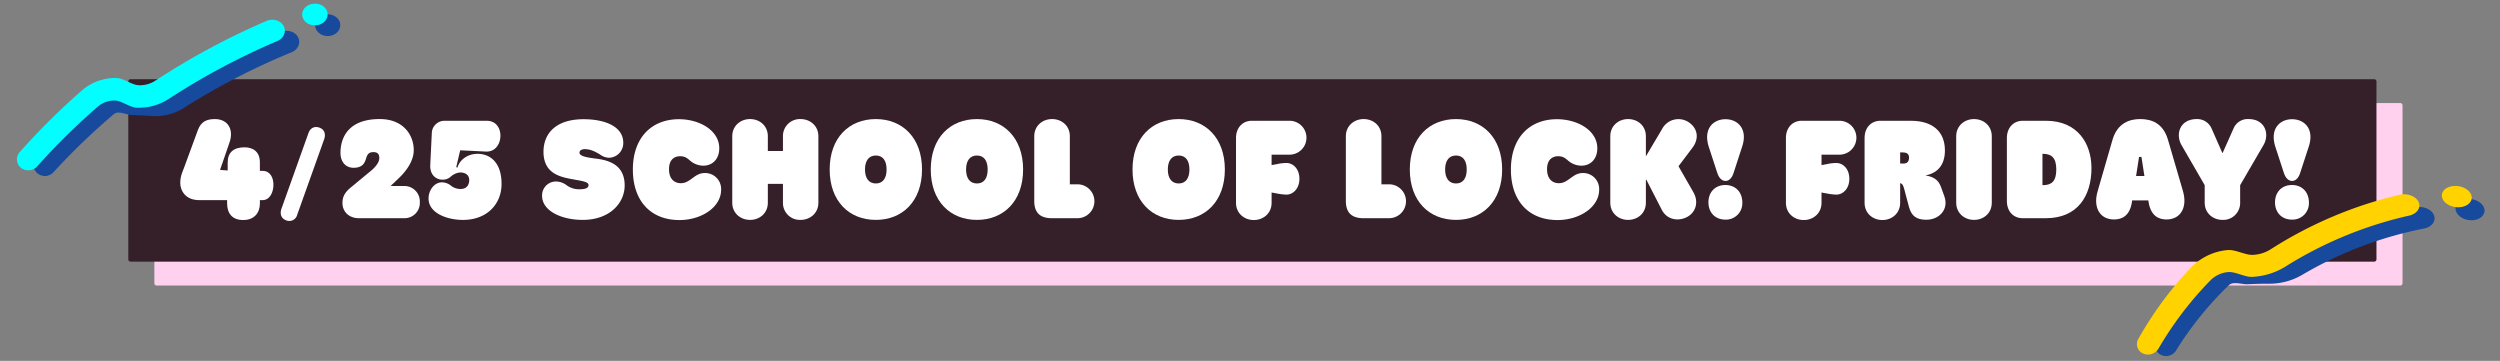
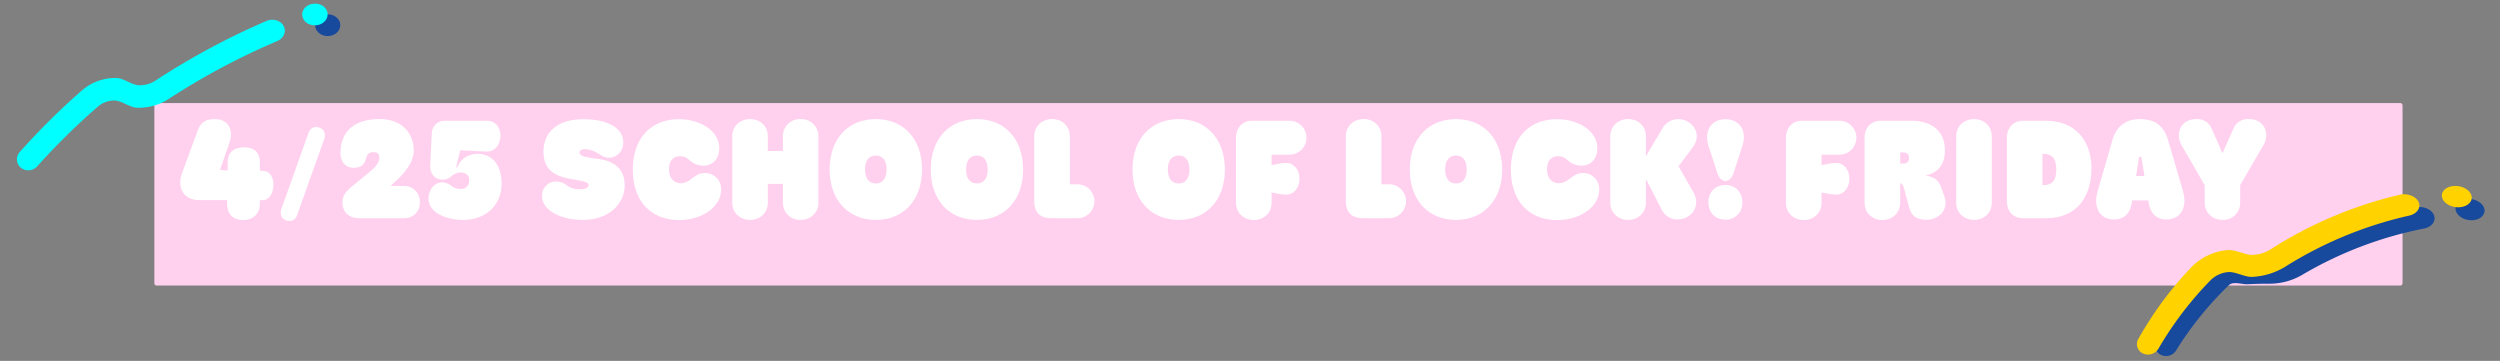
<svg xmlns="http://www.w3.org/2000/svg" id="グループ_12804" data-name="グループ 12804" width="1150.94" height="166.143" viewBox="0 0 1150.94 166.143">
  <rect x="0" y="0" width="1150.94" height="166.143" fill="#808080" stroke="none" />
  <defs>
    <clipPath id="clip-path">
      <rect id="長方形_964" data-name="長方形 964" width="1150.94" height="166.142" fill="none" />
    </clipPath>
    <clipPath id="clip-path-2">
      <rect id="長方形_965" data-name="長方形 965" width="156.823" height="59.102" transform="matrix(0.988, -0.156, 0.156, 0.988, 0, 24.532)" fill="none" />
    </clipPath>
    <clipPath id="clip-path-3">
      <rect id="長方形_966" data-name="長方形 966" width="168.409" height="54.51" transform="translate(975.616 112.464) rotate(-10.019)" fill="none" />
    </clipPath>
  </defs>
  <g id="グループ_12799" data-name="グループ 12799">
    <g id="グループ_12798" data-name="グループ 12798" clip-path="url(#clip-path)">
      <path id="パス_62723" data-name="パス 62723" d="M72.116,47.453H1105.022a1.047,1.047,0,0,1,1.047,1.047v81.906a1.047,1.047,0,0,1-1.047,1.047H72.116a1.047,1.047,0,0,1-1.047-1.047V48.5a1.047,1.047,0,0,1,1.047-1.047" fill="#ffd1ef" />
-       <path id="パス_62724" data-name="パス 62724" d="M60.116,36.453H1093.022a1.047,1.047,0,0,1,1.047,1.047v81.906a1.047,1.047,0,0,1-1.047,1.047H60.116a1.047,1.047,0,0,1-1.047-1.047V37.5a1.047,1.047,0,0,1,1.047-1.047" fill="#35202a" />
      <path id="パス_62725" data-name="パス 62725" d="M120.941,78.678c3.445,0,4.94,3.12,4.94,6.37,0,3.51-1.69,7.085-5,7.085h-1.235v1.561c0,4.224-2.535,7.6-7.67,7.6-5.331,0-7.411-3.38-7.411-7.6V92.133H91.69c-6.5,0-8.71-4.615-8.71-7.931,0-2.6.585-4.03,1.69-6.825l6.5-17.68c1.5-3.9,4.225-4.875,7.8-4.875,5.98,0,8.906,4.875,6.565,11.115L101.31,78.223l3.51.26V74.842c0-4.68,2.73-7.019,7.736-7.019,3.64,0,7.085,1.754,7.085,6.955v3.9Z" fill="#fff" />
      <path id="パス_62726" data-name="パス 62726" d="M129.587,96.062l12.384-34.7c.989-2.825,3.249-3.343,5.227-2.543,2.4.942,2.778,3.2,2.025,5.321l-12.385,34.7a3.753,3.753,0,0,1-5.226,2.543c-2.5-.988-2.732-3.437-2.025-5.321" fill="#fff" />
      <path id="パス_62727" data-name="パス 62727" d="M185.992,85.633a7.105,7.105,0,0,1,7.28,7.475,7.02,7.02,0,0,1-7.215,7.345h-20.8c-4.68,0-7.6-3.054-7.6-7.02,0-2.861,1.1-4.81,3.705-7.021l9.36-7.734c1.625-1.3,3.9-3.705,3.9-5.851,0-.91-.065-2.8-2.666-2.8-2.21,0-2.86,1.04-3.445,2.991s-1.56,4.224-5.72,4.224c-3.835,0-6.045-2.925-6.045-6.889,0-5.4,2.275-15.537,18.07-15.537,10.986,0,15.666,7.476,15.666,14.3,0,6.63-6.045,12.156-7.8,13.781l-2.86,2.73Z" fill="#fff" />
      <path id="パス_62728" data-name="パス 62728" d="M197.3,91.353c0-3.7,2.6-7.41,6.175-7.41a6.657,6.657,0,0,1,4.16,1.56,7.126,7.126,0,0,0,4.421,1.5c2.73,0,3.965-1.821,3.965-4.161,0-2.275-1.82-3.445-4.16-3.445a7.254,7.254,0,0,0-4.29,1.885,5.461,5.461,0,0,1-3.9,1.429c-2.731,0-5.786-2.014-5.591-6.695l.715-14.82a5.848,5.848,0,0,1,5.851-5.59h19.435c4.29,0,6.3,3.38,6.3,6.825,0,3.771-2.274,7.54-6.695,7.345l-11.83-.585-1.82,7.8.585.13c.975-3.51,4.615-6.3,9.23-6.3,5.915,0,11.05,4.095,11.05,13.845,0,9.166-6.565,16.576-17.81,16.576-7.15,0-15.8-3.056-15.8-9.881" fill="#fff" />
      <path id="パス_62729" data-name="パス 62729" d="M249.56,90.118a6.4,6.4,0,0,1,6.24-6.565,8.293,8.293,0,0,1,5.006,1.689,9.557,9.557,0,0,0,6.045,1.886c2.86,0,4.1-.651,4.1-1.95,0-1.431-2.8-1.821-6.305-2.471C258.4,81.6,250.21,80.3,250.21,69.837c0-7.8,5.07-14.95,18.461-14.95,10.6,0,18.265,3.769,18.265,10.79a6.755,6.755,0,0,1-6.5,6.955,7.432,7.432,0,0,1-4.1-1.43c-2.4-1.5-4.615-2.535-7.02-2.535-1.56,0-2.535.585-2.535,1.625,0,1.625,3.51,2.21,7.02,2.665,5.72.65,13.78,2.4,13.78,12.416,0,8.059-6.825,15.86-19.3,15.86-9.75,0-18.721-4.1-18.721-11.115" fill="#fff" />
      <path id="パス_62730" data-name="パス 62730" d="M291.354,78.092c0-14.82,8.71-23.205,21.191-23.205,9.685,0,18.59,5.265,18.59,13.391,0,4.615-2.8,8-7.41,8a9.525,9.525,0,0,1-5.655-2.016c-1.495-1.234-2.47-2.34-4.94-2.34-2.4,0-5.135,1.3-5.135,5.981,0,4.809,2.8,6.434,5.4,6.434,2.21,0,3.575-.974,5.59-2.469,1.82-1.3,3.185-2.21,5.59-2.21a7.349,7.349,0,0,1,7.41,7.669c0,8.061-9.035,13.976-19.175,13.976-13.456,0-21.451-9.035-21.451-23.206" fill="#fff" />
      <path id="パス_62731" data-name="パス 62731" d="M337.113,93.3V62.752c0-4.875,3.835-7.93,8.19-7.93,4.42,0,8.191,3.055,8.191,7.93v6.76h6.955v-6.76a7.8,7.8,0,0,1,8.125-7.93c4.355,0,8.19,3.055,8.19,7.93V93.3c0,4.875-3.835,7.931-8.19,7.931a7.8,7.8,0,0,1-8.125-7.931V84.657h-6.955V93.3c0,4.875-3.771,7.931-8.191,7.931-4.355,0-8.19-3.056-8.19-7.931" fill="#fff" />
      <path id="パス_62732" data-name="パス 62732" d="M381.962,78.028c0-14.561,8.9-23.206,21.256-23.206,12.285,0,21.255,8.645,21.255,23.206s-8.97,23.206-21.255,23.206c-12.351,0-21.256-8.645-21.256-23.206m26.2,0c0-4.03-1.69-6.436-4.94-6.436s-5,2.406-5,6.436,1.755,6.436,5,6.436,4.94-2.406,4.94-6.436" fill="#fff" />
      <path id="パス_62733" data-name="パス 62733" d="M428.5,78.028c0-14.561,8.9-23.206,21.256-23.206,12.285,0,21.256,8.645,21.256,23.206s-8.971,23.206-21.256,23.206c-12.351,0-21.256-8.645-21.256-23.206m26.2,0c0-4.03-1.69-6.436-4.94-6.436s-5.005,2.406-5.005,6.436,1.755,6.436,5.005,6.436,4.94-2.406,4.94-6.436" fill="#fff" />
      <path id="パス_62734" data-name="パス 62734" d="M484.208,100.453c-5.851,0-8.061-3.055-8.061-7.931V62.752c0-4.875,3.836-7.931,8.191-7.931,4.42,0,8.19,3.056,8.19,7.931v22.1h3.51a7.8,7.8,0,0,1,0,15.6Z" fill="#fff" />
      <path id="パス_62735" data-name="パス 62735" d="M521.385,78.028c0-14.561,8.9-23.206,21.256-23.206,12.285,0,21.255,8.645,21.255,23.206s-8.97,23.206-21.255,23.206c-12.351,0-21.256-8.645-21.256-23.206m26.2,0c0-4.03-1.69-6.436-4.94-6.436s-5.005,2.406-5.005,6.436,1.755,6.436,5.005,6.436,4.94-2.406,4.94-6.436" fill="#fff" />
      <path id="パス_62736" data-name="パス 62736" d="M569.03,93.368V63.531c0-4.745,3.055-7.93,7.28-7.93h17.355a7.8,7.8,0,0,1,0,15.6h-8.254v4.81l2.47-.455a20.907,20.907,0,0,1,4.355-.52c3.055,0,5.98,2.665,5.98,7.28,0,4.55-2.925,7.28-5.98,7.28a26.435,26.435,0,0,1-4.355-.519l-2.47-.455v4.745c0,4.875-3.836,7.93-8.191,7.93s-8.19-3.055-8.19-7.93" fill="#fff" />
      <path id="パス_62737" data-name="パス 62737" d="M627.66,100.453c-5.851,0-8.061-3.055-8.061-7.931V62.752c0-4.875,3.835-7.931,8.191-7.931,4.42,0,8.19,3.056,8.19,7.931v22.1h3.51a7.8,7.8,0,0,1,0,15.6Z" fill="#fff" />
      <path id="パス_62738" data-name="パス 62738" d="M649.044,78.028c0-14.561,8.9-23.206,21.256-23.206,12.285,0,21.254,8.645,21.254,23.206s-8.969,23.206-21.254,23.206c-12.351,0-21.256-8.645-21.256-23.206m26.2,0c0-4.03-1.689-6.436-4.939-6.436s-5.006,2.406-5.006,6.436,1.755,6.436,5.006,6.436,4.939-2.406,4.939-6.436" fill="#fff" />
      <path id="パス_62739" data-name="パス 62739" d="M695.583,78.092c0-14.82,8.71-23.205,21.19-23.205,9.686,0,18.591,5.265,18.591,13.391,0,4.615-2.8,8-7.41,8a9.525,9.525,0,0,1-5.655-2.016c-1.495-1.234-2.47-2.34-4.94-2.34-2.405,0-5.135,1.3-5.135,5.981,0,4.809,2.795,6.434,5.4,6.434,2.21,0,3.575-.974,5.59-2.469,1.82-1.3,3.186-2.21,5.591-2.21a7.349,7.349,0,0,1,7.41,7.669c0,8.061-9.036,13.976-19.176,13.976-13.456,0-21.451-9.035-21.451-23.206" fill="#fff" />
      <path id="パス_62740" data-name="パス 62740" d="M772.738,76.533l6.7,11.7c2.861,4.746,1.171,9.427-2.469,11.507-3.446,2.015-8.971,2.015-11.766-2.86l-7.28-14.171h-.2V93.3c0,4.875-3.77,7.931-8.19,7.931-4.356,0-8.191-3.056-8.191-7.931V62.753c0-4.875,3.835-7.931,8.191-7.931,4.42,0,8.19,3.056,8.19,7.931v9.229l7.475-12.61a8.5,8.5,0,0,1,12.286-3.056c3.574,2.341,5.265,6.955,1.625,11.767Z" fill="#fff" />
      <path id="パス_62741" data-name="パス 62741" d="M790.612,79.652l-3.9-11.96c-2.73-8.451,2.08-12.805,7.67-12.805s10.465,4.42,7.606,12.805l-3.9,11.96c-.715,2.21-2.015,3.641-3.7,3.641-1.625,0-2.99-1.3-3.77-3.641m-4.095,13.521c0-4.681,3.055-7.995,7.8-7.995,4.68,0,7.8,3.314,7.8,7.995a7.544,7.544,0,0,1-7.8,7.931c-4.745,0-7.8-3.316-7.8-7.931" fill="#fff" />
      <path id="パス_62742" data-name="パス 62742" d="M822.2,93.368V63.531c0-4.745,3.055-7.93,7.28-7.93h17.356a7.8,7.8,0,0,1,0,15.6h-8.255v4.81l2.47-.455a20.907,20.907,0,0,1,4.355-.52c3.055,0,5.981,2.665,5.981,7.28,0,4.55-2.926,7.28-5.981,7.28a26.435,26.435,0,0,1-4.355-.519l-2.47-.455v4.745c0,4.875-3.835,7.93-8.191,7.93s-8.19-3.055-8.19-7.93" fill="#fff" />
      <path id="パス_62743" data-name="パス 62743" d="M858.405,93.368V63.531c0-4.809,3.056-7.929,7.28-7.929h14.041c9.88,0,15.665,4.875,15.665,13.65,0,6.695-3.379,10.466-8.969,11.506,5.005.779,6.37,3.12,7.279,5.654l1.431,3.966c2.144,5.981-2.276,10.79-8.321,10.79-4.42,0-6.825-1.689-7.93-5.785l-1.821-6.825c-.585-2.276-.909-3.835-2.014-4.16l-.26-.066v9.036c0,4.875-3.835,7.93-8.19,7.93s-8.191-3.055-8.191-7.93M874.786,75.3h1.495c1.755,0,2.6-.91,2.6-2.795,0-1.755-1.3-2.34-2.795-2.34h-1.3Z" fill="#fff" />
      <path id="パス_62744" data-name="パス 62744" d="M900.589,93.3V62.752c0-4.875,3.835-7.93,8.19-7.93,4.42,0,8.191,3.055,8.191,7.93V93.3c0,4.875-3.771,7.931-8.191,7.931-4.355,0-8.19-3.056-8.19-7.931" fill="#fff" />
      <path id="パス_62745" data-name="パス 62745" d="M931.2,100.453c-4.224,0-7.28-3.055-7.28-7.931V63.532c0-4.746,3.056-7.93,7.28-7.93H941.93c14.561,0,20.931,10.53,20.931,21.776,0,12.805-6.37,23.075-20.931,23.075Zm9.1-15.21h.325c3.705-.065,6.045-1.56,6.045-7.216,0-5.589-2.34-7.149-6.045-7.214H940.3Z" fill="#fff" />
      <path id="パス_62746" data-name="パス 62746" d="M1004.981,87.973c2.145,7.41-.975,13.065-7.605,13.065-3.51,0-7.085-1.559-8.191-7.8l-.129-.975H981.58l-.13.975c-1.04,6.369-4.809,7.8-8.19,7.8-6.63,0-9.75-5.655-7.54-13.065l6.825-23.6c2.275-7.8,7.93-9.556,12.74-9.556,5.07,0,10.53,1.754,12.806,9.556ZM985.87,72.243h-1.1L983.4,81.018h3.835Z" fill="#fff" />
      <path id="パス_62747" data-name="パス 62747" d="M1014.99,93.3V85.242l-10.531-18.2c-3.12-5.135-.975-12.22,6.89-12.22a7.182,7.182,0,0,1,6.761,4.225l5.005,11.375h.13l5.07-11.375a7.048,7.048,0,0,1,6.89-4.225c7.671,0,9.881,7.085,6.7,12.22l-10.595,18.2V93.3a7.8,7.8,0,0,1-8.126,7.931c-4.354,0-8.189-3.056-8.189-7.931" fill="#fff" />
-       <path id="パス_62748" data-name="パス 62748" d="M1051.453,79.652l-3.9-11.96c-2.729-8.451,2.08-12.805,7.671-12.805s10.465,4.42,7.606,12.805l-3.9,11.96c-.715,2.21-2.015,3.641-3.7,3.641-1.625,0-2.99-1.3-3.77-3.641m-4.095,13.521c0-4.681,3.055-7.995,7.8-7.995,4.68,0,7.8,3.314,7.8,7.995a7.544,7.544,0,0,1-7.8,7.931c-4.745,0-7.8-3.316-7.8-7.931" fill="#fff" />
    </g>
  </g>
  <g id="グループ_12801" data-name="グループ 12801">
    <g id="グループ_12800" data-name="グループ 12800" clip-path="url(#clip-path-2)">
-       <path id="パス_62749" data-name="パス 62749" d="M22.865,80.558a5.322,5.322,0,0,1-5.631-.78,5.048,5.048,0,0,1-.569-7.117c.053-.063.108-.124.164-.183A316.8,316.8,0,0,1,45.219,45c4.315-3.7,10.679-2.6,16.389-2.385q4.776.178,9.508.5A12.607,12.607,0,0,0,78.7,41.171a329.309,329.309,0,0,1,50.807-26.465c2.964-1.235,6.466-.092,7.754,2.505s-.08,5.633-2.965,6.819A319.249,319.249,0,0,0,84.643,49.686a24.381,24.381,0,0,1-14.609,3.731q-4.6-.3-9.261-.463c-2.806-.1-6.259-2.2-8.389-.392A306.925,306.925,0,0,0,24.61,79.292a5.306,5.306,0,0,1-1.745,1.266" fill="#17499d" />
      <path id="パス_62750" data-name="パス 62750" d="M15.367,77.884a5.429,5.429,0,0,1-5.725-.64,5.019,5.019,0,0,1-.713-7.06c.071-.087.145-.171.222-.254A323.21,323.21,0,0,1,37.636,41.7a23.626,23.626,0,0,1,15.856-5.807c3.232.05,7.152,3.2,10.358,3.344a13.018,13.018,0,0,0,7.672-2.1,335.428,335.428,0,0,1,51.166-27.5c2.986-1.289,6.563-.214,7.909,2.358s.018,5.633-2.891,6.875A325.4,325.4,0,0,0,77.682,45.526a25.229,25.229,0,0,1-14.789,4.057c-3.124-.13-6.961-3.272-10.113-3.312a11.667,11.667,0,0,0-7.775,2.846A313.014,313.014,0,0,0,17.127,76.574a5.557,5.557,0,0,1-1.76,1.31" fill="aqua" />
      <path id="パス_62751" data-name="パス 62751" d="M156.669,11.617c-.039,2.769-2.623,4.98-5.77,5s-5.748-2.167-5.816-4.937,2.51-5.073,5.762-5.09,5.862,2.262,5.824,5.029" fill="#17499d" />
      <path id="パス_62752" data-name="パス 62752" d="M150.845,6.586c.006,2.769-2.576,5.022-5.764,5.091s-5.859-2.072-5.972-4.839,2.463-5.115,5.76-5.186,5.972,2.167,5.978,4.934" fill="aqua" />
    </g>
  </g>
  <g id="グループ_12803" data-name="グループ 12803">
    <g id="グループ_12802" data-name="グループ 12802" clip-path="url(#clip-path-3)">
      <path id="パス_62753" data-name="パス 62753" d="M1000.357,162.909a5.381,5.381,0,0,1-5.591.418,4.821,4.821,0,0,1-2.124-6.479c.064-.127.134-.251.209-.371a161.82,161.82,0,0,1,24.833-31.548c4.226-4.2,11.274-3.921,17.44-4.2q5.173-.249,10.294-.206a15.61,15.61,0,0,0,8.156-2.22,186.393,186.393,0,0,1,58.539-22.819c3.585-.756,7.435.933,8.444,3.647s-1.052,5.374-4.453,6.053A177.782,177.782,0,0,0,1060,126.464a29.878,29.878,0,0,1-15.316,4.149q-4.845-.018-9.749.235c-2.944.148-6.77-1.524-8.854.481a155.908,155.908,0,0,0-24.275,30.032,5.381,5.381,0,0,1-1.447,1.548" fill="#17499d" />
      <path id="パス_62754" data-name="パス 62754" d="M992.334,162.046a5.593,5.593,0,0,1-5.7.718,4.756,4.756,0,0,1-2.163-6.793,164.87,164.87,0,0,1,24.372-32.949,26.553,26.553,0,0,1,16.662-7.893c3.575-.339,8.1,2.328,11.586,2.208a16.506,16.506,0,0,0,8.3-2.583,190.839,190.839,0,0,1,59.259-25.066c3.651-.878,7.679.681,8.836,3.364s-.844,5.407-4.31,6.2a182.278,182.278,0,0,0-56.886,23.394,31.737,31.737,0,0,1-15.6,4.823c-3.308.13-7.64-2.534-11.03-2.195a13,13,0,0,0-7.984,3.763,159.062,159.062,0,0,0-23.914,31.379,5.649,5.649,0,0,1-1.432,1.635" fill="#ffd200" />
      <path id="パス_62755" data-name="パス 62755" d="M1143.726,97.846c-.685,2.611-4.087,4.074-7.627,3.4s-6.064-3.277-5.614-5.934,3.9-4.331,7.674-3.606,6.253,3.533,5.569,6.14" fill="#17499d" />
      <path id="パス_62756" data-name="パス 62756" d="M1137.859,91.705c-.59,2.631-4.014,4.19-7.672,3.613s-6.349-3.109-6-5.779,3.814-4.447,7.707-3.827,6.556,3.367,5.963,5.993" fill="#ffd200" />
    </g>
  </g>
</svg>